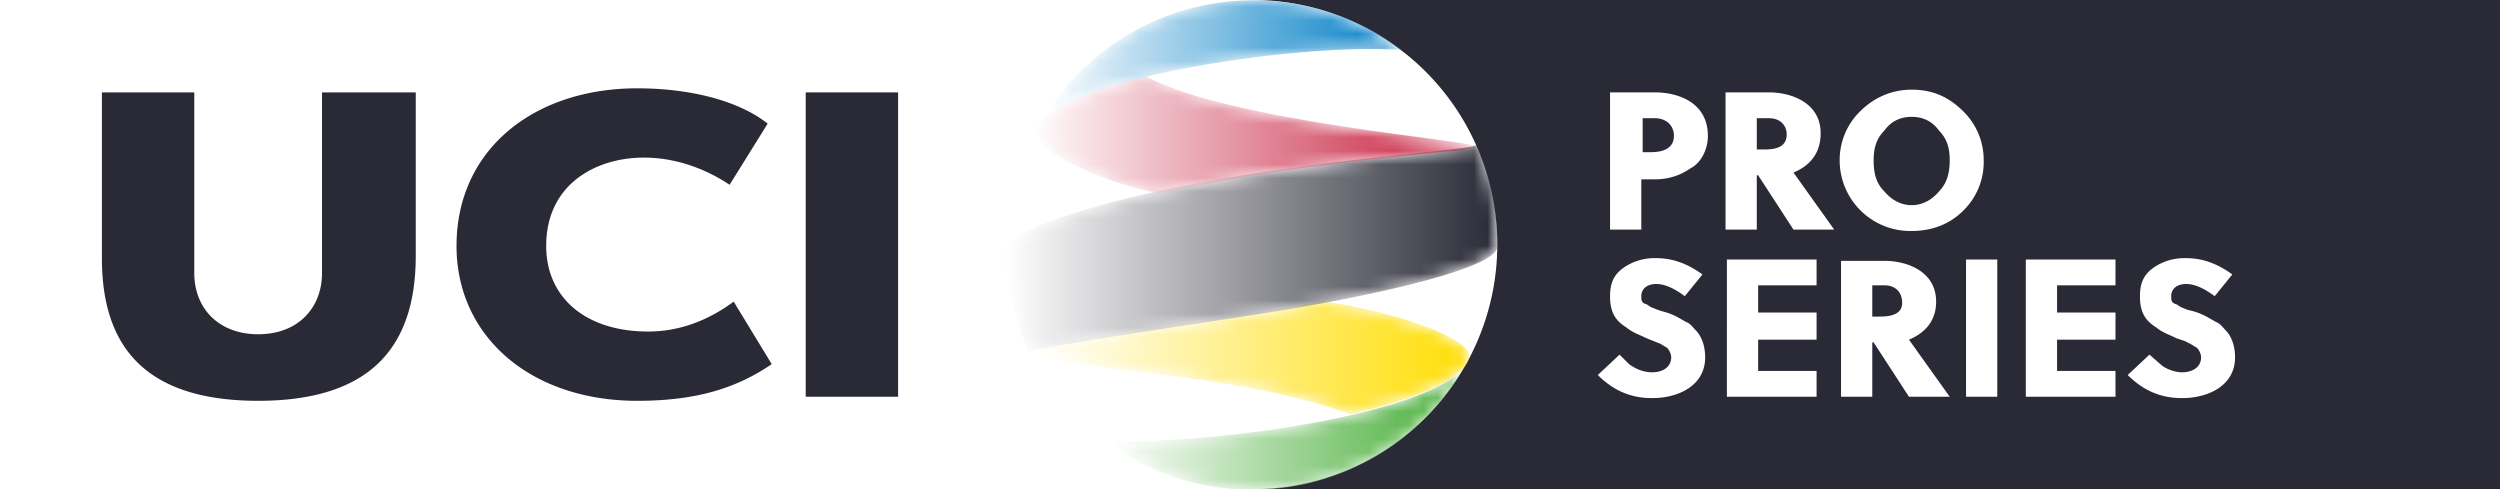
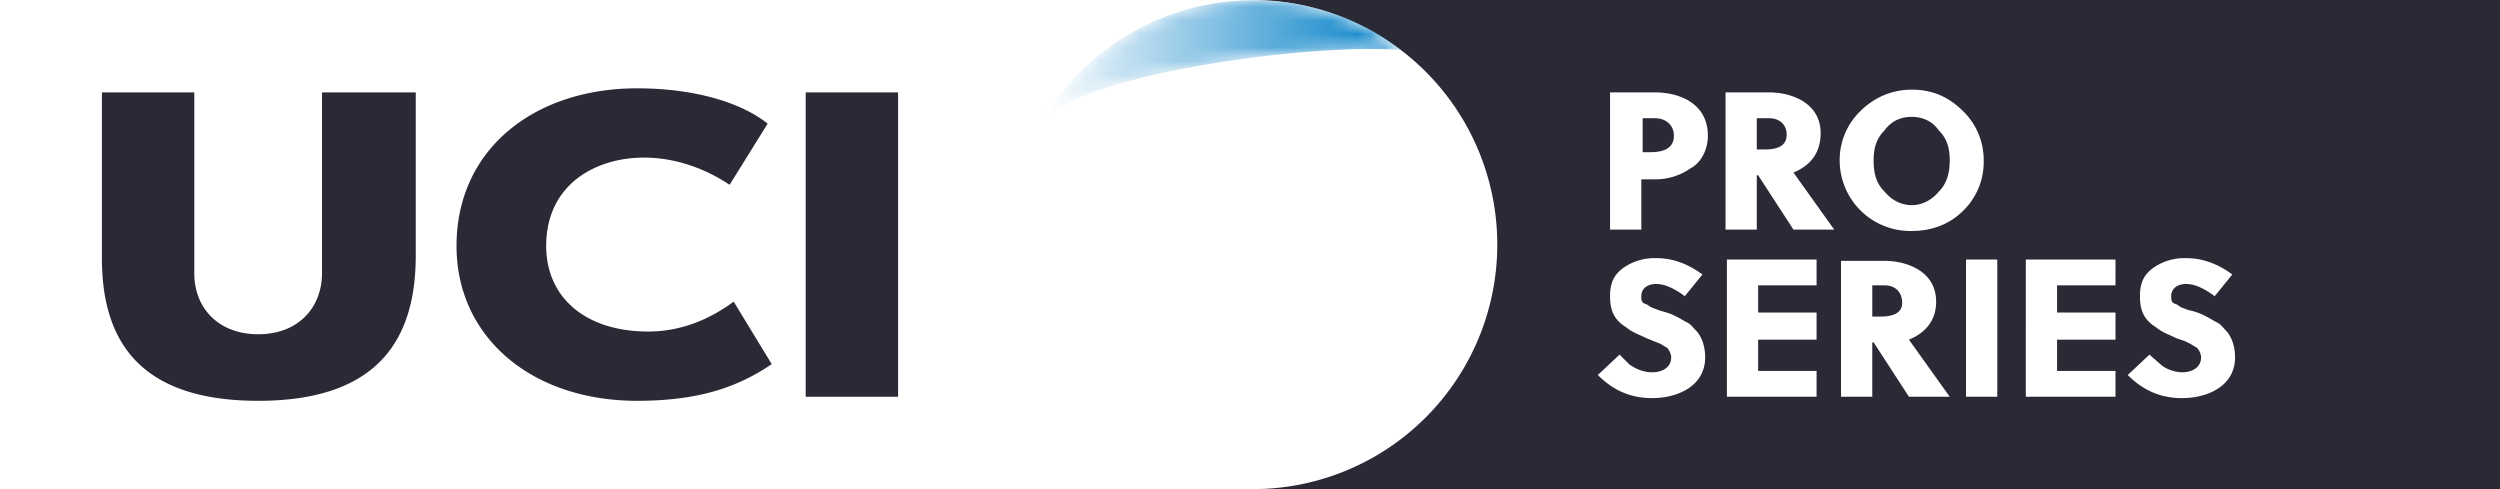
<svg xmlns="http://www.w3.org/2000/svg" xmlns:xlink="http://www.w3.org/1999/xlink" width="184" height="36">
  <defs>
    <path id="a" d="M0 0h110.2v36H0z" />
    <path id="c" d="M0 36h184.3V0H0z" />
-     <path id="e" d="M0 5.6A18 18 0 0 0 26.6 0C24.2 3.9 6 6.1 0 5.6" />
-     <path id="h" d="M21 0c-2 .5-2.5.5-4.7.9C6 2.4-.1 3.2 0 3.6 1 5.1 14.5 5 23.4 8.3c4.2-1 7.6-2.2 8.6-3.8l.1-.2C32.8 2.8 26.6.7 21.5 0H21Z" />
    <path id="k" d="M18.1 2.2C7.7 3.8.1 6.3 0 7.8v1c.3 1.8.5 3.6 1.7 6.6-.1-.3 6-1.2 16.4-2.8 10.4-1.6 18-3.6 18-5v-.7c0-3-.4-4.5-1.4-6.9.2.4-6.2.6-16.6 2.2" />
    <path id="n" d="m.2 3.7-.1.2c-.7 1.5 4.4 3.8 8.7 4.8l.2-.1 6.9-1.3c10.3-1.5 16.7-1.8 16.5-2.1C32 4.7 14.3 3.5 8 0c-3.9 1-7 2.2-8 3.7" />
    <path id="q" d="M0 9.3c2.4-3.9 20.7-6.2 26.8-5.6A18.1 18.1 0 0 0 0 9.4" />
    <linearGradient id="f" x1="0%" x2="100%" y1="50%" y2="50%">
      <stop offset="0%" stop-color="#FFF" />
      <stop offset="100%" stop-color="#44AC34" />
    </linearGradient>
    <linearGradient id="i" x1="0%" x2="100%" y1="50%" y2="50%">
      <stop offset="0%" stop-color="#FFF" />
      <stop offset="100%" stop-color="#FD0" />
    </linearGradient>
    <linearGradient id="l" x1="0%" x2="100%" y1="50%" y2="50%">
      <stop offset="0%" stop-color="#FFF" />
      <stop offset="100%" stop-color="#2A2A37" />
    </linearGradient>
    <linearGradient id="o" x1="0%" x2="100%" y1="50%" y2="50%">
      <stop offset="0%" stop-color="#FFF" />
      <stop offset="100%" stop-color="#C61838" />
    </linearGradient>
    <linearGradient id="r" x1="0%" x2="100%" y1="50%" y2="50%">
      <stop offset="0%" stop-color="#FFF" />
      <stop offset="100%" stop-color="#007EC6" />
    </linearGradient>
  </defs>
  <g fill="none" fill-rule="evenodd">
    <path fill="#FFF" d="M0 0h184v36H0z" />
    <g>
      <g>
        <mask id="b" fill="#fff">
          <use xlink:href="#a" />
        </mask>
        <path fill="#FFF" d="M110.2 18c0-10-8-18-18-18H0v36h92.2c10 0 18-8 18-18" mask="url(#b)" />
      </g>
      <path fill="#2A2A37" d="M112.7 0H92.2a18 18 0 0 1 0 36h92.2V0h-71.7zM54 22.2c-1.9 1.4-4 2.2-6.3 2.2-4.6 0-7.5-2.5-7.5-6.3 0-4.5 3.6-6.5 7.2-6.5 2.3 0 4.5.8 6.3 2l2.8-4.5c-2-1.6-5.5-2.6-9.6-2.6-7.6 0-13.3 4.5-13.3 11.6 0 6.7 5.5 11.4 13.3 11.4 4.5 0 7.4-1 9.9-2.7l-2.8-4.6zM7.5 6.8h6.8v13.3c0 2.6 1.8 4.5 4.7 4.5 3 0 4.7-2 4.7-4.5V6.8h6.9v12c0 6-2.6 10.7-11.6 10.7S7.5 24.8 7.5 19v-12z" />
      <mask id="d" fill="#fff">
        <use xlink:href="#c" />
      </mask>
      <path fill="#2A2A37" d="M59.3 29.2h6.8V6.8h-6.8z" mask="url(#d)" />
      <path fill="#FFF" d="M120.9 8.7v2.5h.6c1.1 0 1.7-.4 1.7-1.2 0-.8-.6-1.3-1.4-1.3h-1zm-2.4-1.9h3.3c1.8 0 3.9.8 3.9 3.2 0 1-.5 2-1.3 2.4-.7.5-1.6.8-2.6.8h-1v3.7h-2.3V6.8zm10.8 2V11h.6c1 0 1.6-.3 1.6-1.1 0-.7-.5-1.2-1.3-1.2h-.9zm-2.3 8v-10h3.2c1.7 0 3.8.8 3.8 3 0 1.5-.8 2.4-2 2.9l3 4.2h-3l-2.6-4h-.1v4H127zm16.5-5c0-.9-.2-1.6-.8-2.2-.5-.7-1.2-1-2-1s-1.5.3-2 1c-.6.6-.8 1.3-.8 2.2 0 1 .2 1.7.8 2.3.5.6 1.2 1 2 1s1.5-.4 2-1c.6-.6.8-1.4.8-2.3m2.5 0a5 5 0 0 1-1.5 3.7c-1 1-2.3 1.5-3.8 1.5a5.2 5.2 0 0 1-5.3-5.2 5 5 0 0 1 1.5-3.6c1-1 2.3-1.6 3.8-1.6s2.7.5 3.8 1.6a5 5 0 0 1 1.5 3.6m-22 10c-.8-.6-1.5-.9-2.1-.9-.6 0-1.1.3-1.1.9 0 .3 0 .5.4.6l.3.2.5.2.3.1c.8.2 1.1.4 1.8.8.3.1.5.4.7.6.4.4.7 1.1.7 2 0 2.1-2 3-3.9 3-1.5 0-2.8-.5-4-1.7l1.6-1.5.7.7c.4.3 1 .6 1.7.6.8 0 1.4-.4 1.4-1.1 0-.3-.2-.6-.3-.7l-.5-.3-.5-.2-.5-.2c-.6-.3-1-.4-1.5-.8-.8-.5-1.2-1.1-1.2-2.3 0-1 .3-1.6 1-2.1a4 4 0 0 1 2.4-.7c1.2 0 2.3.4 3.4 1.2l-1.3 1.6zM133.7 29.2h-6.6V19.1h6.6V21h-4.3v2h4.3v2h-4.3v2.3h4.3zM137.8 21v2.3h.6c1 0 1.6-.3 1.6-1 0-.8-.5-1.3-1.3-1.3h-1Zm-2.3 8.2v-10h3.2c1.7 0 3.8.8 3.8 3 0 1.4-.8 2.3-2 2.8l3 4.2h-3l-2.6-4h-.1v4h-2.3ZM144.7 29.2h2.3V19.1h-2.3zM155.7 29.2h-6.6V19.1h6.6V21h-4.3v2h4.3v2h-4.3v2.3h4.3zM163 21.8c-.8-.6-1.5-.9-2.1-.9-.6 0-1.1.3-1.1.9 0 .3 0 .5.4.6l.3.2.5.2.4.1c.7.2 1 .4 1.7.8.3.1.5.4.7.6.4.4.7 1.1.7 2 0 2.1-2 3-3.9 3-1.5 0-2.8-.5-4-1.7l1.6-1.5.8.7c.3.3 1 .6 1.6.6.8 0 1.4-.4 1.4-1.1 0-.3-.2-.6-.3-.7l-.5-.3-.4-.2-.6-.2c-.6-.3-1-.4-1.5-.8-.8-.5-1.2-1.1-1.2-2.3 0-1 .3-1.6 1-2.1a4 4 0 0 1 2.4-.7c1.2 0 2.3.4 3.4 1.2l-1.3 1.6Z" mask="url(#d)" />
      <g transform="translate(81.3 26.8)">
        <mask id="g" fill="#fff">
          <use xlink:href="#e" />
        </mask>
        <path fill="url(#f)" d="M0 5.6A18 18 0 0 0 26.6 0C24.2 3.9 6 6.1 0 5.6" mask="url(#g)" />
      </g>
      <g transform="translate(76 22.2)">
        <mask id="j" fill="#fff">
          <use xlink:href="#h" />
        </mask>
        <path fill="url(#i)" d="M21 0c-2 .5-2.5.5-4.7.9C6 2.4-.1 3.2 0 3.6 1 5.1 14.5 5 23.4 8.3c4.2-1 7.6-2.2 8.6-3.8l.1-.2C32.8 2.8 26.6.7 21.5 0H21Z" mask="url(#j)" />
      </g>
      <g transform="translate(74 10.6)">
        <mask id="m" fill="#fff">
          <use xlink:href="#k" />
        </mask>
-         <path fill="url(#l)" d="M0 7.8v1c.3 1.8.5 3.6 1.7 6.6-.1-.3 6-1.2 16.4-2.8 10.4-1.6 18-3.6 18.1-5v-.7c-.1-3-.5-4.5-1.5-6.9.2.4-6.1.6-16.6 2.2C7.7 3.8.1 6.3 0 7.8Z" mask="url(#m)" />
      </g>
      <g transform="translate(76.3 5.6)">
        <mask id="p" fill="#fff">
          <use xlink:href="#n" />
        </mask>
-         <path fill="url(#o)" d="m.2 3.7-.1.1c-.7 1.6 4.4 3.9 8.7 4.8H9l6.9-1.3c10.3-1.6 16.7-1.8 16.5-2.1C32 4.7 14.3 3.4 8 0c-3.9 1-7 2.2-8 3.7" mask="url(#p)" />
      </g>
      <g transform="translate(76.4)">
        <mask id="s" fill="#fff">
          <use xlink:href="#q" />
        </mask>
        <path fill="url(#r)" d="M0 9.3c2.4-3.9 20.7-6.2 26.8-5.6A18.1 18.1 0 0 0 0 9.4" mask="url(#s)" />
      </g>
    </g>
  </g>
</svg>